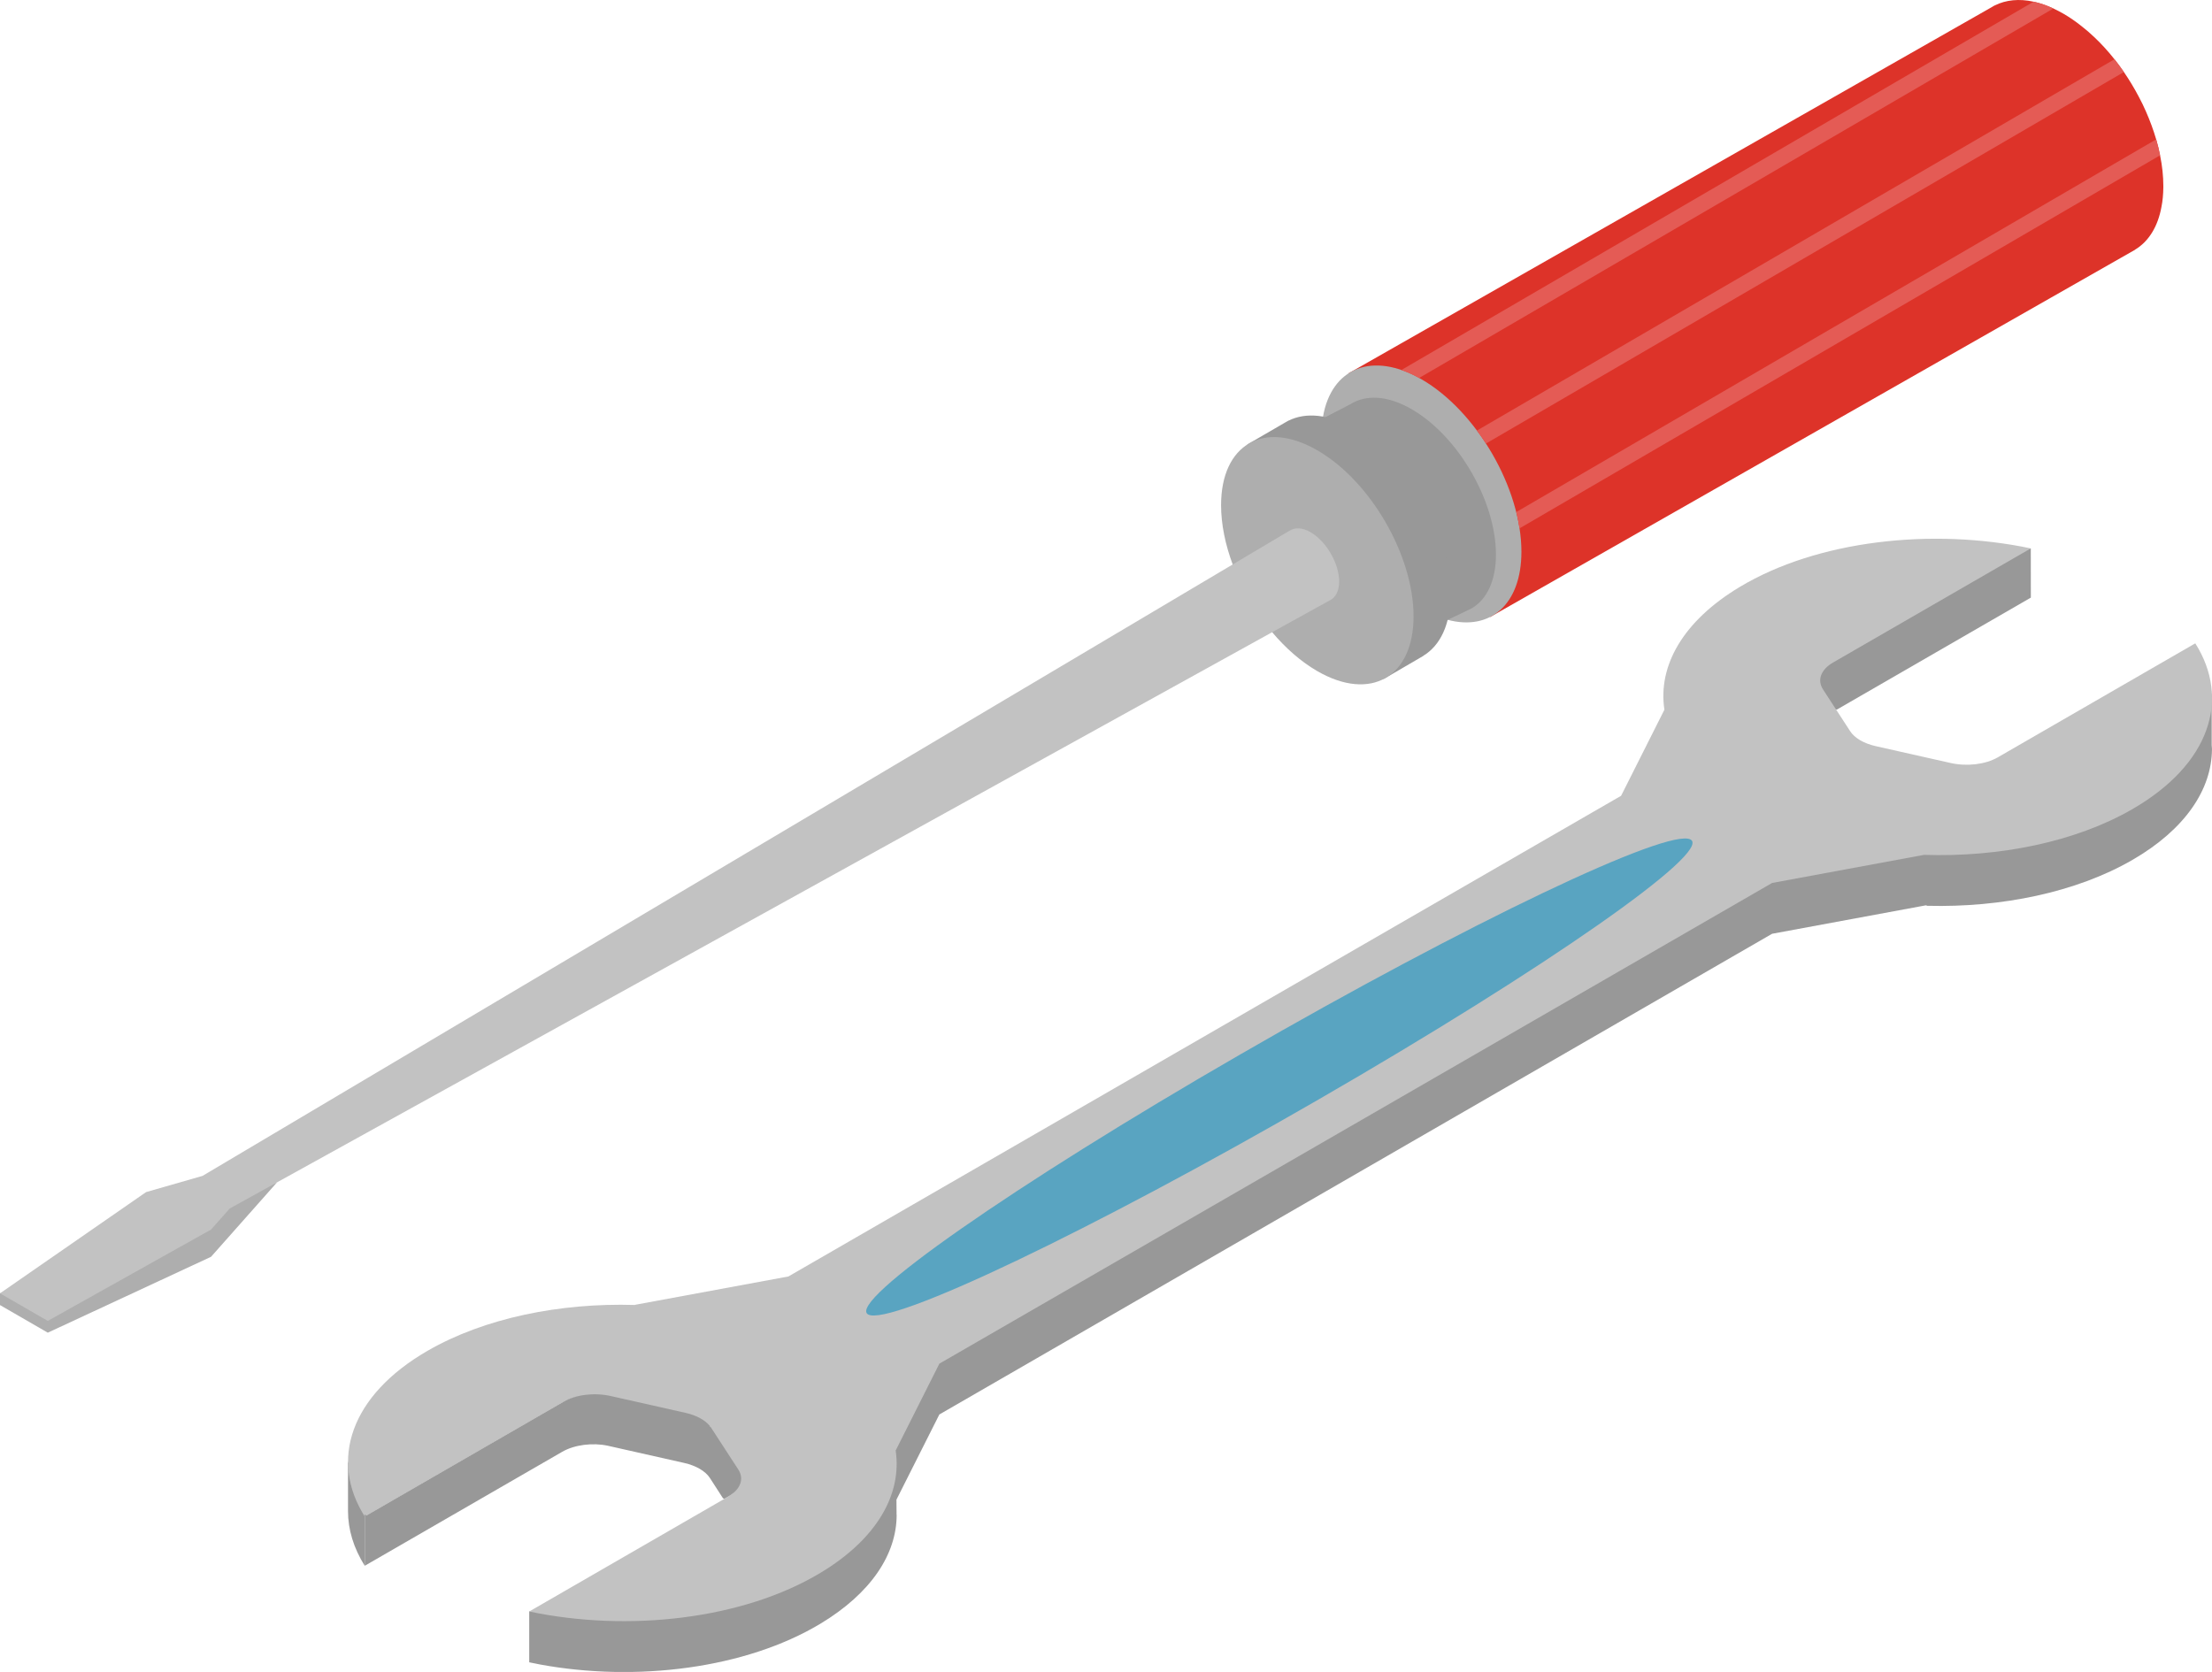
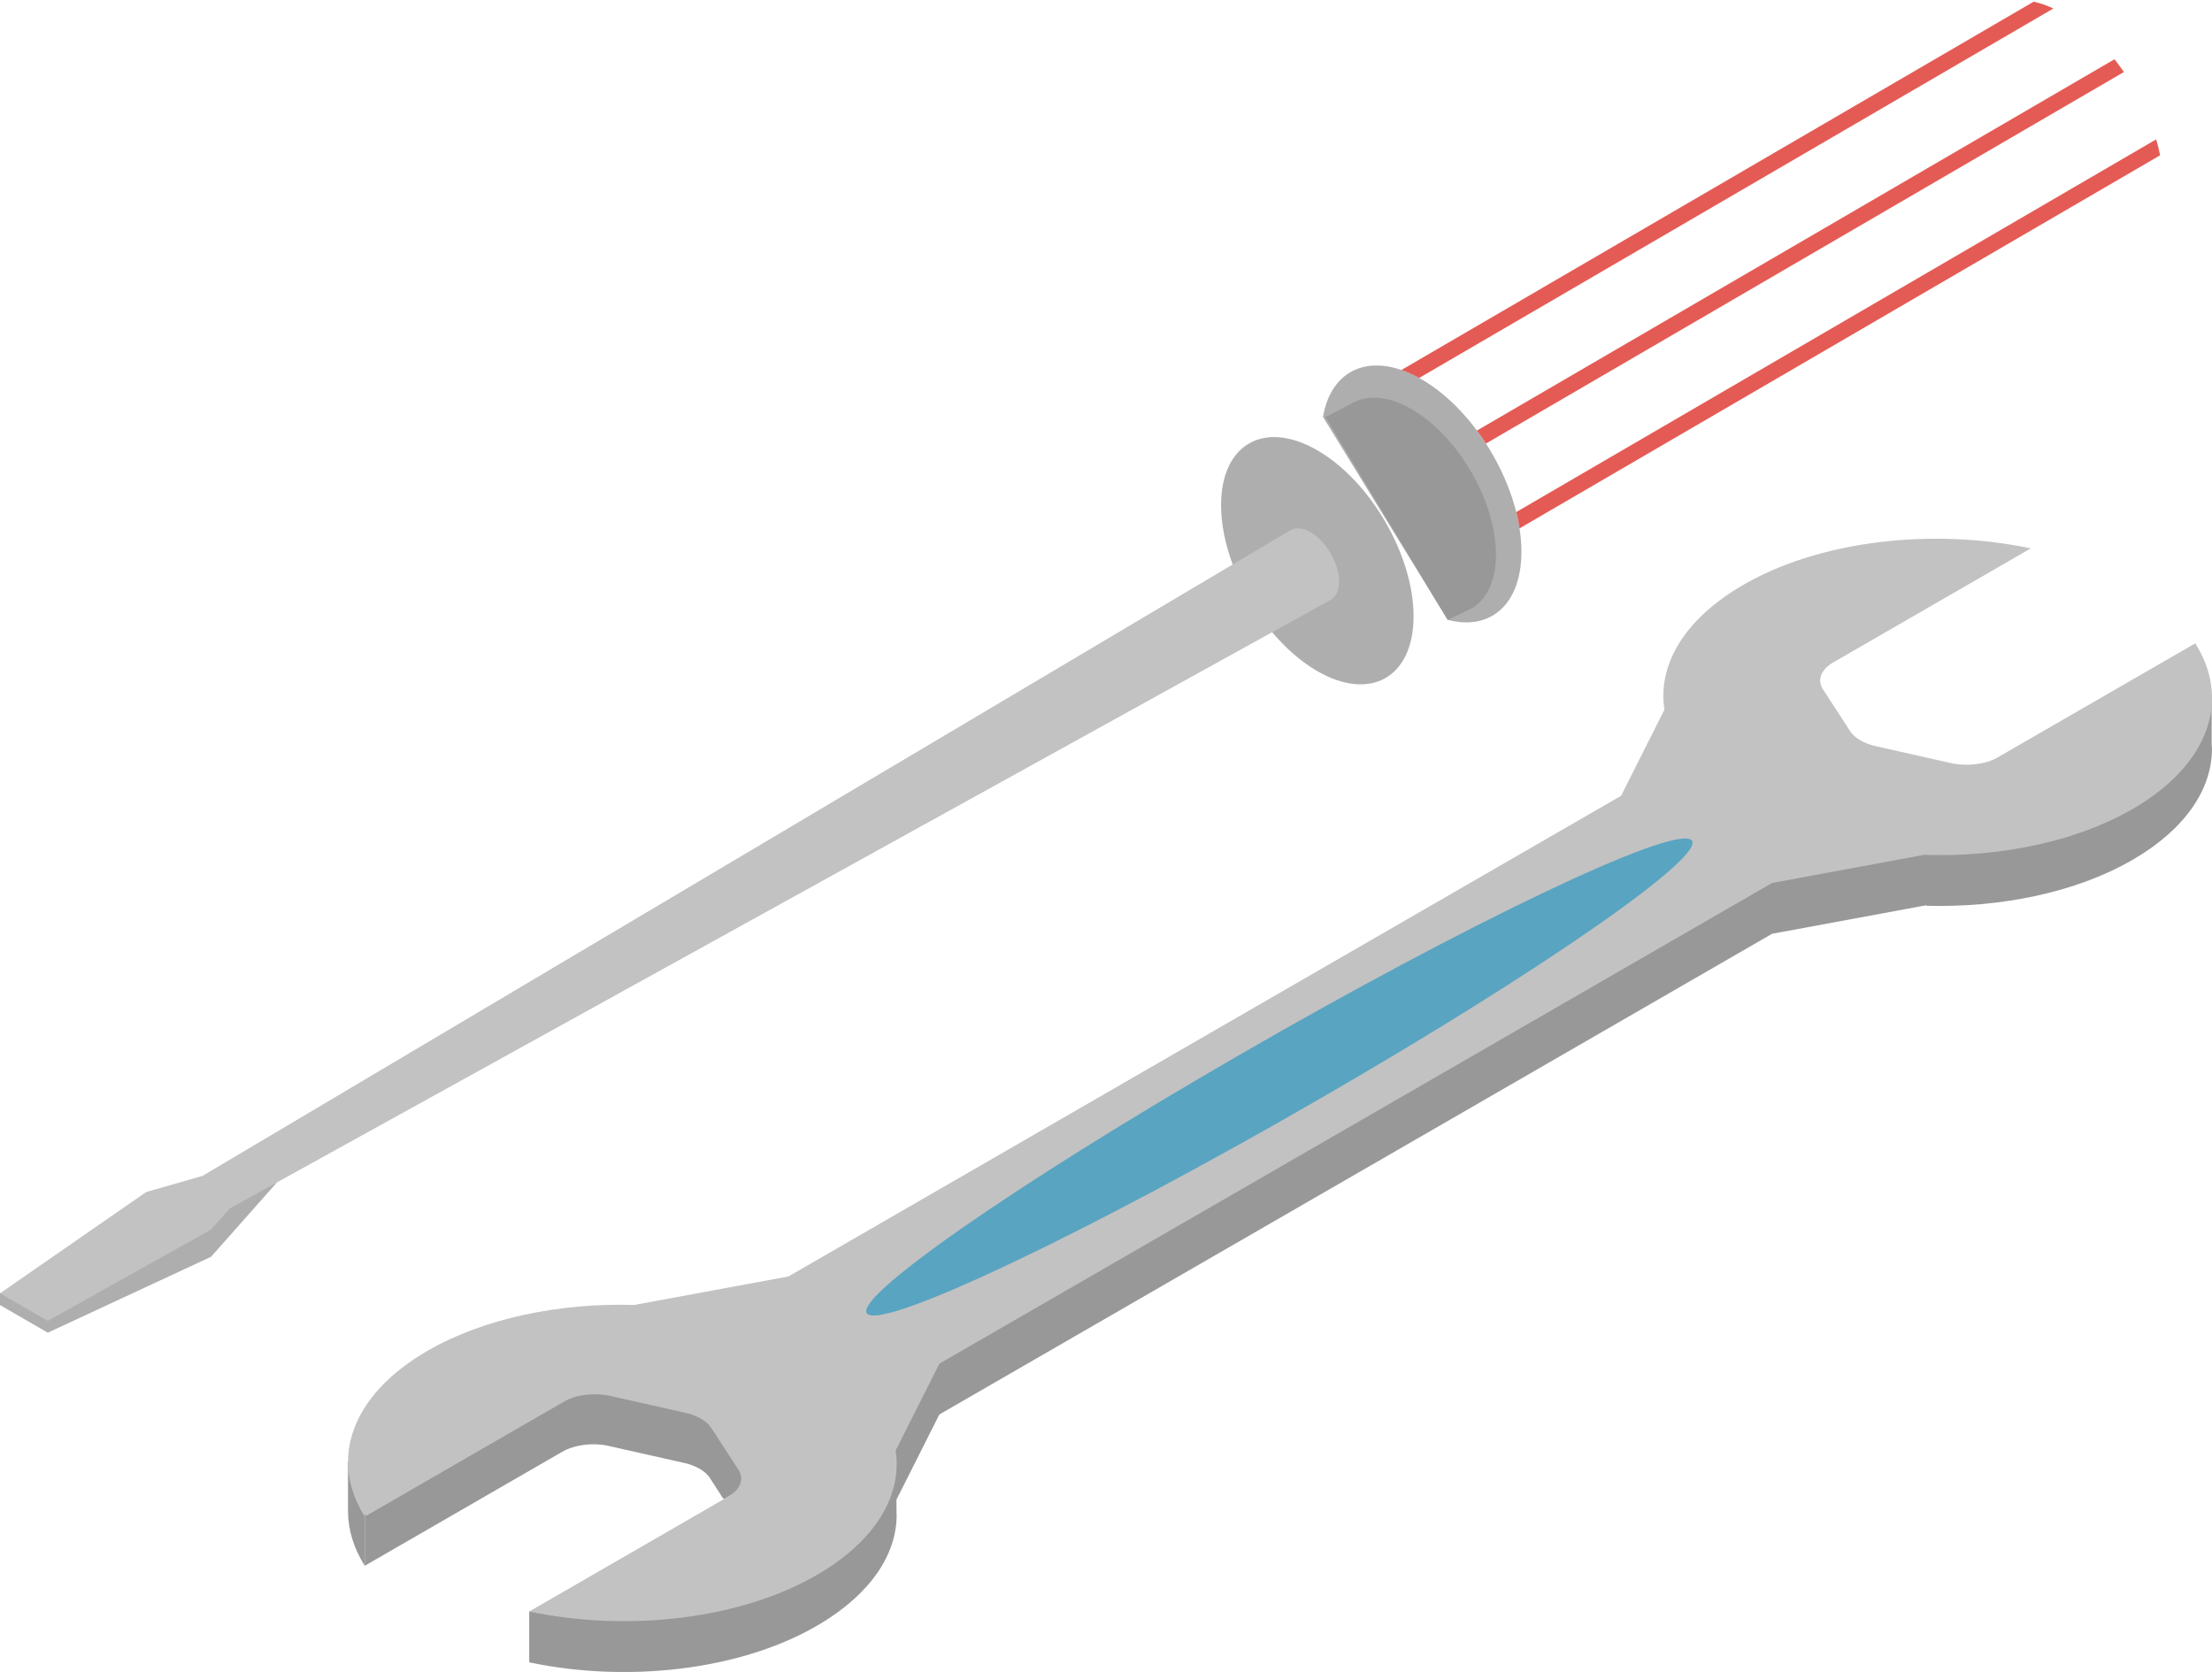
<svg xmlns="http://www.w3.org/2000/svg" id="Layer_12" data-name="Layer 12" viewBox="0 0 1120.96 847.43">
  <defs>
    <style>
      .cls-1 {
        fill: #59a4c1;
      }

      .cls-2 {
        fill: #dd3329;
      }

      .cls-3 {
        fill: #e45b55;
      }

      .cls-4 {
        fill: #989898;
      }

      .cls-5 {
        fill: #c2c2c2;
      }

      .cls-6 {
        fill: #aeaeae;
      }
    </style>
  </defs>
  <path class="cls-4" d="M176.36,740.63v25.28c0,9.37,2.84,18.74,8.47,27.69v-25.8" />
-   <polygon class="cls-4" points="931.03 359.55 1029.16 302.9 1029.13 277.96 921.11 298.3 891.94 365.31 931.03 359.55" />
  <path class="cls-4" d="M268.19,816.73v25.8s.38.09,1.14.24c.76.14,1.47.28,2.22.43.71.14,1.42.28,2.08.43,48.75,8.99,104.18,2.13,142.09-20.64,25.8-15.53,38.67-35.31,38.67-55.19v-.05l-.05-.09v-1.09l-.05-6.48,21.74-43.17,422-243.64,77.92-14.42.76.24c37.49.95,75.4-6.77,103.9-23.24,26.79-15.48,40.23-35.78,40.33-56.09v-.24l-.14-1.99v-26.03l-34.13,42.19-48.88,25.23-74.1,7.09-76.47,20.5-312.17,178.95-125.34,78.04-28.38,52.82-44.15,37.05-108.99,23.36Z" />
  <path class="cls-5" d="M1112.48,326.08l-100.07,57.77c-6.25,3.61-15.62,4.73-23.9,2.87l-37.97-8.54c-5.98-1.35-10.69-4.1-12.94-7.57l-13.75-21.16c-3.09-4.75-1.1-10.08,5.07-13.65l100.21-57.85c-50-10.55-108.2-4.06-147.51,19.55-28.86,17.33-41.53,40.07-38.16,62.21l-21.95,43.63-421.98,243.63h0s-77.9,14.4-77.9,14.4l.09.05c-37.82-1.15-76.2,6.57-104.99,23.19-39.27,22.67-49.86,55.65-31.88,84.04l100.07-57.77c6.25-3.61,15.62-4.74,23.9-2.87l37.97,8.54c5.98,1.34,10.69,4.1,12.94,7.57l13.75,21.16c3.09,4.75,1.1,10.08-5.08,13.65l-100.21,57.85c50,10.55,108.2,4.06,147.51-19.55,28.79-17.29,41.46-39.95,38.19-62.04l22.15-44.03,422-243.64,76.98-14.24c38.01,1.25,76.65-6.46,105.59-23.17,39.26-22.67,49.86-55.65,31.88-84.04Z" />
  <path class="cls-4" d="M284.89,735.85c6.25-3.64,15.62-4.73,23.15-3.08l38.71,8.72c6.01,1.37,10.7,4.12,12.97,7.57l6.63,10.27.64.36,2.09-1.2c6.18-3.57,8.16-8.9,5.08-13.65l-13.75-21.16c-.09-.15-.2-.29-.3-.43l-.37.02h0s.05-.44.05-.44c-2.43-3.06-6.84-5.48-12.32-6.72l-37.97-8.54c-8.28-1.86-17.65-.74-23.9,2.87l-100.07,57.77c-.12-.2-.23-.4-.36-.59l-.32.18v25.8l100.05-57.76h0Z" />
-   <path class="cls-2" d="M683.41,189.2L1009.02,3.8c.51-.32,1.01-.6,1.56-.92l.51-.23c5.51-2.71,12.13-3.4,19.48-1.79,3.21.69,6.57,1.84,10.01,3.44,1.65.78,3.35,1.65,5.05,2.62,3.17,1.84,6.25,3.95,9.23,6.34,2.21,1.7,4.32,3.54,6.39,5.51,3.63,3.4,7.07,7.21,10.29,11.26,1.61,2.07,3.22,4.23,4.78,6.48,2.8,4.09,5.37,8.36,7.67,12.77,1.29,2.39,2.44,4.78,3.49,7.21,2.07,4.69,3.81,9.42,5.19,14.15.78,2.71,1.47,5.42,1.98,8.08,1.1,5.33,1.65,10.57,1.65,15.62v.64c-.05,3.49-.32,6.71-.92,9.69-1.84,10.34-6.61,17.78-13.41,21.87v.05l-326.81,186.14" />
  <path class="cls-6" d="M670.44,211.3c4.22-24.78,24.95-33.48,49.89-19.09,27.99,16.16,50.67,55.29,50.67,87.4,0,26.83-15.83,40.28-37.37,34.55" />
  <path class="cls-4" d="M733.63,314.16l7.24-3.44,5.13-2.49c7.47-4.51,12.09-13.87,12.09-27.15,0-27.07-19.13-60.06-42.72-73.68-11.27-6.51-21.49-7.36-29.12-3.59l-.42.2c-.46.24-.9.49-1.33.77l-12.81,6.63" />
-   <path class="cls-4" d="M701.08,344.21l20.22-11.78-.02-.05c8.53-5.15,13.81-15.84,13.81-31,0-30.91-21.83-68.57-48.77-84.12-12.86-7.43-24.53-8.4-33.24-4.1l.02-.06-.5.28c-.52.27-1.02.57-1.52.87l-19.05,11.07" />
  <path class="cls-6" d="M624.68,286.09c-3.75-10.1-5.88-20.39-5.88-30.05,0-30.91,21.83-43.36,48.77-27.81,26.93,15.55,48.77,53.21,48.77,84.12s-21.83,43.36-48.77,27.81c-8.27-4.78-16.05-11.62-22.88-19.73" />
  <path class="cls-3" d="M1094.65,78.72l-324.61,189.08c-.41-2.76-.96-5.51-1.65-8.27l324.29-188.89c.78,2.71,1.47,5.42,1.98,8.08Z" />
  <path class="cls-3" d="M1076.32,36.5l-323.28,188.3c-1.47-2.25-2.99-4.46-4.59-6.57L1071.55,30.03c1.61,2.07,3.22,4.23,4.78,6.48Z" />
  <path class="cls-3" d="M1040.58,4.3l-321.44,187.29c-3.08-1.75-6.11-3.08-9-4.04L1030.57.86c3.21.69,6.57,1.84,10.01,3.44Z" />
  <polyline class="cls-6" points="0 655.53 0 661.47 24.22 675.46 106.95 637 140.37 599.29" />
  <path class="cls-1" d="M668.14,557.31c-115.11,66.46-217.3,115.22-228.24,108.9-10.94-6.32,73.51-65.32,188.62-131.78,115.11-66.46,217.3-115.22,228.24-108.9,10.94,6.32-73.5,65.32-188.62,131.78Z" />
  <path class="cls-5" d="M624.53,286.18L102.64,595.99l-28.61,8.22L0,655.52l24.22,13.98,82.73-46.3,9.47-10.68,557.51-308.26c2.88-1.38,4.71-4.65,4.71-9.49,0-9.19-6.5-20.4-14.51-25.03-4.3-2.48-8.12-2.5-10.78-.62l-.03-.04-28.79,17.09" />
</svg>